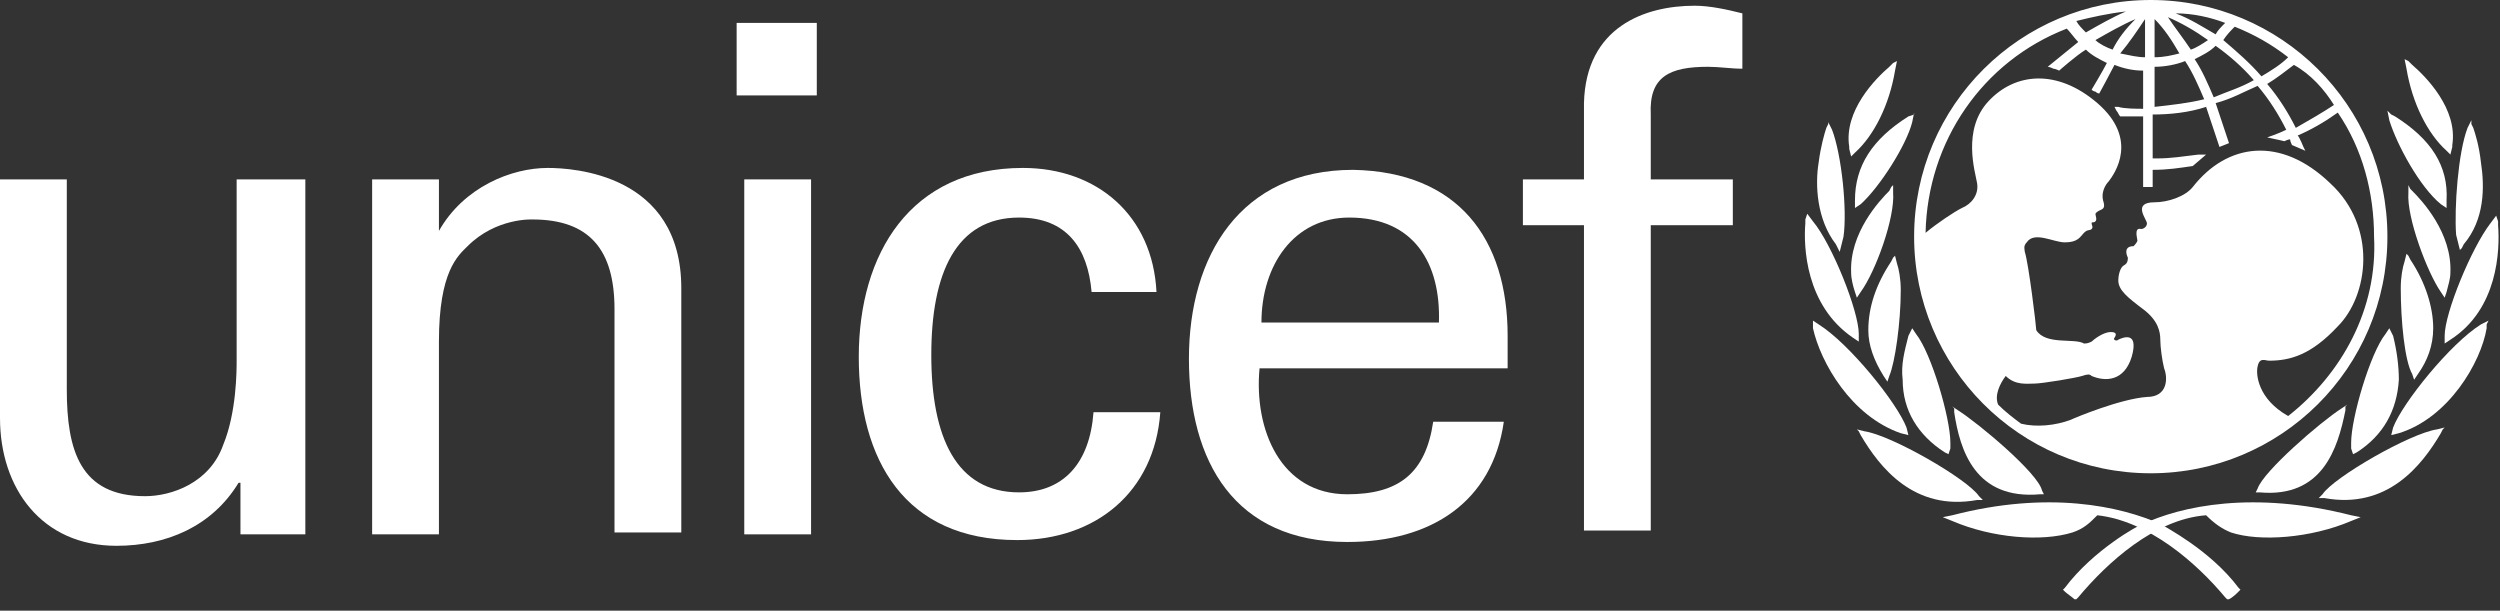
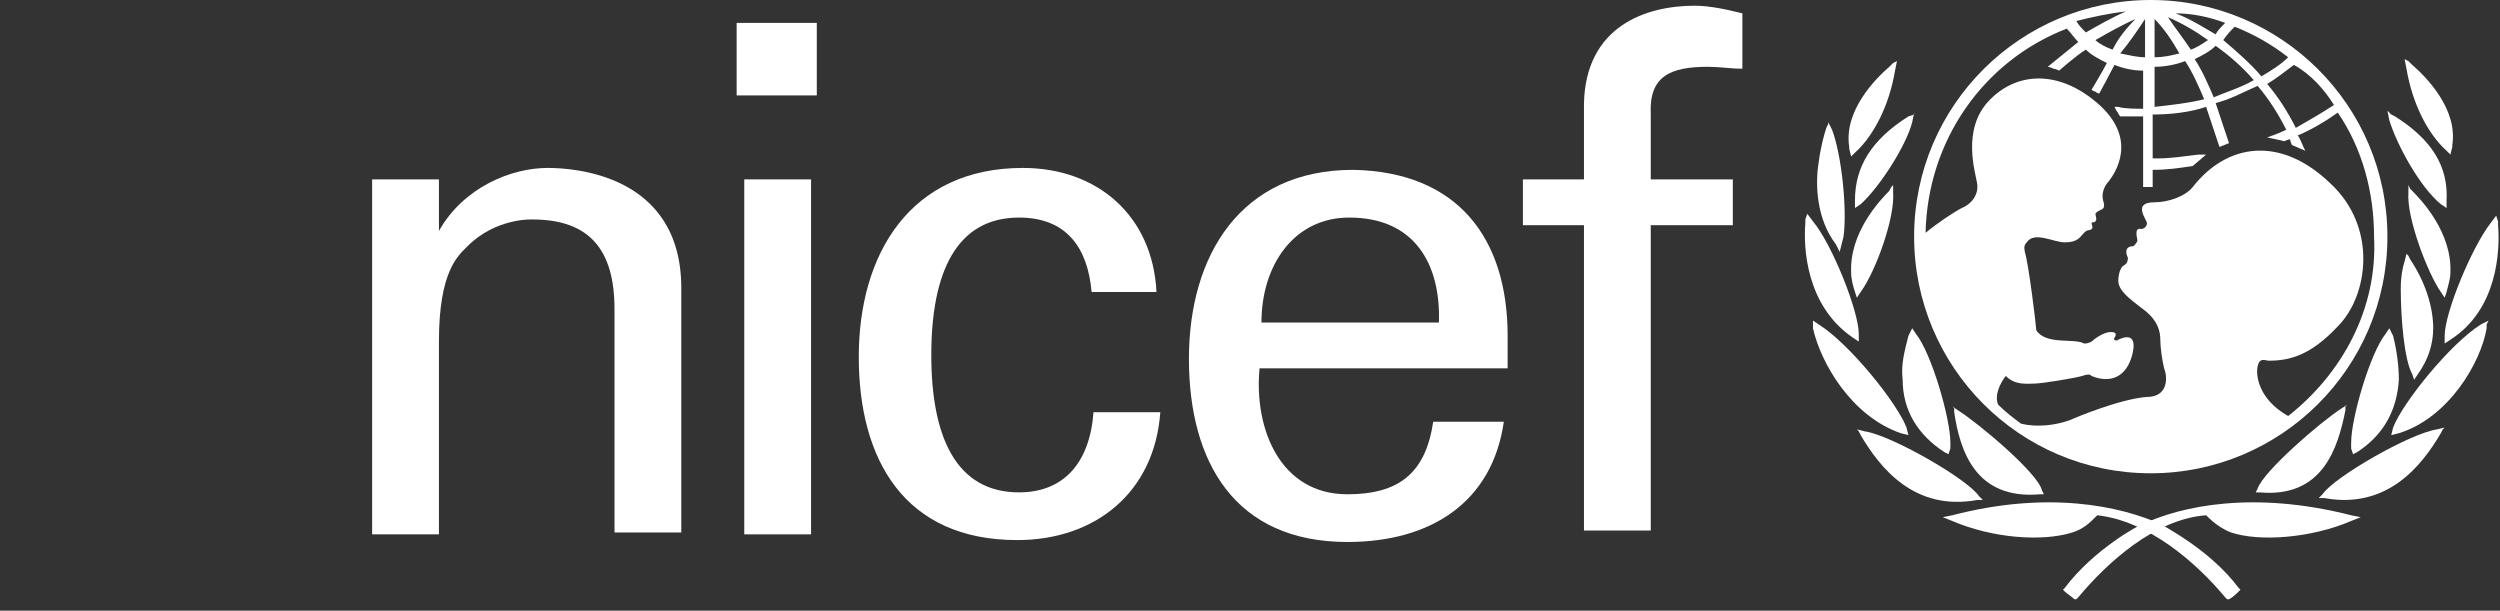
<svg xmlns="http://www.w3.org/2000/svg" width="131px" height="32px" viewBox="0 0 131 32" version="1.1">
  <rect x="0" y="0" width="131" height="32" fill="#333333" stroke="none" />
  <title>unicef</title>
  <g id="Page-1" stroke="none" stroke-width="1" fill="none" fill-rule="evenodd">
    <g id="unicef" fill="#FFFFFF" fill-rule="nonzero">
      <path d="M112.7,0 C105.9,0 100.3,5.5 100.3,12.4 C100.3,19.2 105.8,24.8 112.7,24.8 C119.5,24.8 125.1,19.3 125.1,12.4 C125.1,5.5 119.5,0 112.7,0 M122.3,5.5 C121.7,5.9 121,6.3 120.3,6.7 C119.9,5.9 119.4,5.1 118.8,4.4 C119.3,4.1 119.8,3.7 120.2,3.4 C121.1,3.9 121.8,4.7 122.3,5.5 M117.1,1.4 C118.1,1.8 119,2.3 119.9,3 C119.5,3.4 119,3.7 118.5,4 C117.9,3.3 117.2,2.7 116.5,2.1 C116.7,1.8 116.9,1.6 117.1,1.4 M118.1,4.2 C117.4,4.6 116.7,4.8 116,5.1 C115.7,4.4 115.4,3.7 115,3.1 C115.4,2.9 115.8,2.7 116.1,2.4 C116.8,2.9 117.5,3.5 118.1,4.2 M116.6,1.2 C116.4,1.4 116.2,1.6 116.1,1.8 C115.4,1.4 114.8,1 114,0.7 C114.9,0.7 115.8,0.9 116.6,1.2 M115.7,2.1 C115.4,2.3 115.1,2.5 114.8,2.6 C114.4,2 114,1.5 113.6,0.9 C114.3,1.2 115,1.6 115.7,2.1 M112.9,1 C113.4,1.5 113.8,2.1 114.2,2.8 C113.8,2.9 113.4,3 112.9,3 L112.9,1 Z M112.9,3.5 C113.4,3.5 114,3.4 114.5,3.2 C114.9,3.8 115.2,4.5 115.5,5.2 C114.7,5.4 113.8,5.5 112.9,5.6 L112.9,3.5 Z M112.4,1 L112.4,3 C112,3 111.6,2.9 111.1,2.8 C111.6,2.2 112,1.6 112.4,1 M110.7,2.6 C110.4,2.5 110,2.3 109.8,2.1 C110.5,1.7 111.2,1.3 111.9,1 C111.4,1.5 111,2 110.7,2.6 M111.4,0.6 C110.7,0.9 110,1.3 109.3,1.7 C109.1,1.5 108.9,1.3 108.8,1.1 C109.6,0.9 110.5,0.7 111.4,0.6 M119.9,21.8 C118.3,20.9 118.2,19.6 118.3,19.2 C118.4,18.7 118.7,18.9 118.9,18.9 C120,18.9 121.1,18.6 122.5,17.1 C124.1,15.5 124.6,11.9 122.1,9.6 C119.5,7.1 116.7,7.5 114.9,9.8 C114.5,10.3 113.6,10.6 112.9,10.6 C111.7,10.6 112.5,11.5 112.5,11.7 C112.5,11.9 112.3,12 112.2,12 C111.8,11.9 112,12.5 112,12.6 C112,12.7 111.8,12.9 111.8,12.9 C111.3,12.9 111.4,13.3 111.5,13.5 C111.5,13.6 111.5,13.8 111.3,13.9 C111.1,14 111,14.4 111,14.7 C111,15.2 111.5,15.6 112.3,16.2 C113.1,16.8 113.2,17.4 113.2,17.8 C113.2,18.2 113.3,18.9 113.4,19.3 C113.6,19.8 113.6,20.8 112.5,20.8 C111.1,20.9 108.7,21.9 108.5,22 C107.7,22.3 106.7,22.4 105.9,22.2 C105.5,21.9 105.1,21.6 104.7,21.2 C104.5,20.7 104.8,20.1 105.1,19.7 C105.6,20.2 106.2,20.1 106.6,20.1 C107,20.1 108.8,19.8 109.1,19.7 C109.4,19.6 109.5,19.6 109.6,19.7 C110.3,20 111.3,20 111.7,18.7 C112.1,17.3 111.2,17.7 111,17.8 C110.9,17.9 110.7,17.8 110.8,17.7 C111,17.4 110.7,17.4 110.6,17.4 C110.2,17.4 109.7,17.8 109.6,17.9 C109.4,18 109.3,18 109.2,18 C108.7,17.7 107.2,18.1 106.7,17.3 C106.7,17.1 106.3,13.8 106.1,13.2 C106.1,13.1 106,12.9 106.2,12.7 C106.6,12.1 107.6,12.7 108.2,12.7 C108.9,12.7 109,12.4 109.2,12.2 C109.4,12 109.5,12.1 109.6,12 C109.7,11.9 109.6,11.8 109.6,11.7 C109.6,11.6 109.7,11.7 109.8,11.6 C109.9,11.5 109.8,11.3 109.8,11.2 C110,10.9 110.4,11.1 110.2,10.5 C110.1,10.1 110.3,9.7 110.5,9.5 C110.8,9.1 112.1,7.3 109.9,5.4 C107.8,3.6 105.6,3.8 104.2,5.3 C102.8,6.8 103.5,9 103.6,9.6 C103.7,10.2 103.3,10.7 102.8,10.9 C102.4,11.1 101.5,11.7 100.9,12.2 C101,7.4 103.9,3.2 108.3,1.5 C108.5,1.7 108.7,2 108.9,2.2 C108.4,2.6 107.3,3.5 107.3,3.5 C107.3,3.5 107.4,3.5 107.6,3.6 C107.7,3.6 107.9,3.7 107.9,3.7 C107.9,3.7 108.8,2.9 109.3,2.6 C109.6,2.9 110,3.1 110.4,3.3 C110.2,3.7 109.6,4.7 109.6,4.7 C109.6,4.7 109.7,4.8 109.8,4.8 C109.9,4.9 110,4.9 110,4.9 C110,4.9 110.6,3.8 110.8,3.4 C111.3,3.6 111.8,3.7 112.3,3.7 L112.3,5.7 C112,5.7 111.3,5.7 111,5.6 L110.8,5.6 L110.9,5.8 C111,5.9 111,6 111.1,6.1 L111.1,6.1 L111.1,6.1 C111.3,6.1 112,6.1 112.3,6.1 L112.3,9.8 L112.8,9.8 L112.8,8.9 C113.6,8.9 114.2,8.8 114.9,8.7 L114.9,8.7 L115.6,8.1 L115.2,8.1 C114.4,8.2 113.7,8.3 113.1,8.3 C113.1,8.3 112.9,8.3 112.8,8.3 L112.8,6 C113.7,6 114.7,5.9 115.6,5.6 C115.8,6.2 116.3,7.7 116.3,7.7 L116.8,7.5 C116.8,7.5 116.3,6 116.1,5.4 C116.9,5.2 117.6,4.8 118.3,4.5 C118.9,5.2 119.4,6 119.8,6.8 C119.4,7 118.8,7.2 118.8,7.2 C119.3,7.3 119.7,7.4 119.7,7.4 C119.7,7.4 119.9,7.3 120,7.3 C120,7.4 120.1,7.6 120.1,7.6 L120.8,7.9 L120.7,7.7 C120.7,7.7 120.5,7.2 120.4,7.1 C121.1,6.8 121.8,6.4 122.5,5.9 C123.8,7.8 124.4,10.1 124.4,12.4 C124.6,16.2 122.7,19.6 119.9,21.8" id="Shape" />
      <path d="M99.2,3.3 L99,3.5 C98.3,4.1 96.6,5.8 96.9,7.7 C96.9,7.7 96.9,7.8 96.9,7.8 C96.9,7.8 97,8.2 97,8.2 L97.2,8 C98.2,7.1 99,5.5 99.3,3.7 L99.4,3.2 L99.2,3.3 Z" id="Path" />
      <path d="M95.8,6.5 L95.7,6.7 C95.6,7 95.4,7.7 95.3,8.5 C95.1,9.7 95.2,11.5 96.2,12.8 C96.2,12.8 96.3,13 96.3,13 L96.4,13.2 L96.6,12.4 C96.8,11 96.5,8.1 96,6.8 L95.8,6.4 L95.8,6.5 Z" id="Path" />
      <path d="M94.6,11.5 L94.6,11.7 C94.5,12.9 94.6,16 97.1,17.7 C97.1,17.7 97.4,17.9 97.4,17.9 L97.4,17.5 C97.4,16.3 96,12.8 95,11.6 L94.7,11.2 L94.6,11.5 Z" id="Path" />
      <path d="M95,17 L95,17.2 C95.4,19 97,21.8 99.6,22.7 L100,22.8 L99.9,22.4 C99.4,21.1 96.9,18 95.3,17 L95,16.8 L95,17 Z" id="Path" />
      <path d="M100.3,6 L100,6.1 C98.1,7.3 97.2,8.7 97.2,10.5 L97.2,10.9 L97.5,10.7 C98.5,9.8 99.9,7.6 100.2,6.4 L100.3,5.9 L100.3,6 Z" id="Path" />
      <path d="M99.1,9.8 L99,10 C98.5,10.5 96.9,12.2 97,14.3 C97,14.6 97.1,15 97.2,15.3 L97.3,15.6 L97.5,15.3 C98.3,14.2 99.3,11.4 99.2,10.1 L99.2,9.7 L99.1,9.8 Z" id="Path" />
-       <path d="M99.2,13.5 L99.1,13.7 C98.3,14.9 97.9,16.1 97.9,17.3 C97.9,18.1 98.2,18.9 98.7,19.7 L98.9,20 L99,19.7 C99.3,19 99.6,16.9 99.6,15.2 C99.6,14.6 99.5,14.1 99.4,13.8 L99.3,13.4 L99.2,13.5 Z" id="Path" />
      <path d="M100.1,17.4 L100,17.6 C99.8,18.4 99.6,19.1 99.7,19.9 C99.7,21.5 100.5,22.8 101.9,23.7 L102.1,23.8 L102.2,23.5 C102.2,23.5 102.2,23.2 102.2,23.2 C102.2,21.9 101.2,18.5 100.4,17.5 L100.2,17.2 L100.1,17.4 Z" id="Path" />
      <path d="M97.4,22.6 L97.5,22.8 C98.5,24.5 100.3,26.8 103.6,26.2 L103.9,26.2 L103.7,26 C103.1,25.1 99.1,22.8 97.7,22.6 L97.3,22.5 L97.4,22.6 Z" id="Path" />
      <path d="M102.3,27 L102.3,27 L101.8,27.1 L102.3,27.3 C104.4,28.2 107,28.4 108.6,27.9 C109.2,27.7 109.5,27.4 109.9,27 C112.6,27.3 115.1,29.5 116.6,31.3 C116.6,31.3 116.7,31.4 116.7,31.4 L116.8,31.4 C117,31.3 117.2,31.1 117.3,31 L117.4,30.9 L117.3,30.8 C115.8,28.8 113.4,27.6 113.3,27.5 C111.1,26.5 107.3,25.7 102.3,27" id="Path" />
      <path d="M102.4,21.4 L102.4,21.6 C102.7,23.6 103.5,26.2 106.9,25.9 L107.1,25.9 L107,25.7 C106.8,24.8 103.7,22.2 102.6,21.5 L102.3,21.3 L102.4,21.4 Z" id="Path" />
      <path d="M126,3.1 L126.1,3.6 C126.4,5.4 127.2,7 128.2,7.9 L128.4,8.1 C128.4,8.1 128.5,7.7 128.5,7.7 C128.5,7.7 128.5,7.6 128.5,7.6 C128.8,5.7 127.1,4 126.4,3.4 L126.2,3.2 L126,3.1 Z" id="Path" />
-       <path d="M129.5,6.3 L129.3,6.7 C128.8,8 128.6,10.9 128.7,12.3 L128.9,13.1 L129,13 C129,13 129.1,12.8 129.1,12.8 C130.2,11.5 130.2,9.8 130,8.5 C129.9,7.6 129.7,7 129.6,6.7 L129.5,6.5 L129.5,6.3 Z" id="Path" />
      <path d="M130.8,11.3 L130.5,11.7 C129.5,13 128.1,16.4 128.1,17.6 L128.1,18 C128.1,18 128.4,17.8 128.4,17.8 C130.9,16.2 131,13.1 130.9,11.8 L130.9,11.6 L130.8,11.3 Z" id="Path" />
      <path d="M130.4,16.8 L130,17 C128.4,18 125.9,21.1 125.4,22.4 L125.3,22.8 L125.7,22.7 C128.3,21.9 130,19 130.3,17.2 L130.3,17 L130.4,16.8 Z" id="Path" />
      <path d="M125.1,5.8 L125.2,6.3 C125.6,7.6 126.8,9.8 127.9,10.7 L128.2,10.9 L128.2,10.5 C128.3,8.7 127.4,7.3 125.5,6.1 L125.3,6 L125.1,5.8 Z" id="Path" />
      <path d="M126.2,9.7 L126.2,10.1 C126.1,11.4 127.2,14.3 127.9,15.3 L128.1,15.6 L128.2,15.3 C128.3,14.9 128.4,14.6 128.4,14.3 C128.5,12.2 126.9,10.5 126.4,10 L126.3,9.9 L126.2,9.7 Z" id="Path" />
      <path d="M126.1,13.3 L126,13.7 C125.9,14 125.8,14.5 125.8,15.1 C125.8,16.8 126,18.9 126.4,19.6 L126.5,19.9 L126.7,19.6 C127.2,18.9 127.5,18.1 127.5,17.2 C127.5,16.1 127.1,14.8 126.3,13.6 L126.2,13.4 L126.1,13.3 Z" id="Path" />
      <path d="M125.2,17.2 L125,17.5 C124.2,18.5 123.2,21.9 123.2,23.2 C123.2,23.2 123.2,23.4 123.2,23.5 L123.3,23.8 C123.3,23.8 123.5,23.7 123.5,23.7 C124.9,22.8 125.6,21.5 125.7,19.9 C125.7,19.2 125.6,18.4 125.4,17.6 L125.3,17.4 L125.2,17.2 Z" id="Path" />
      <path d="M128.1,22.4 C128.1,22.4 127.7,22.5 127.7,22.5 C126.3,22.7 122.3,25 121.7,25.9 L121.5,26.1 L121.8,26.1 C125.1,26.7 126.9,24.4 127.9,22.7 L128,22.5 L128.1,22.4 Z" id="Path" />
      <path d="M112.2,27.5 C112.1,27.5 109.7,28.8 108.2,30.8 L108.1,30.9 L108.2,31 C108.3,31.1 108.6,31.3 108.7,31.4 L108.8,31.4 C108.8,31.4 108.9,31.3 108.9,31.3 C110.4,29.5 112.9,27.2 115.6,27 C116,27.4 116.4,27.7 116.9,27.9 C118.4,28.4 121.1,28.2 123.2,27.3 L123.7,27.1 L123.2,27 C118.1,25.7 114.3,26.5 112.2,27.5" id="Path" />
      <path d="M123,21.2 L122.7,21.4 C121.6,22.1 118.6,24.7 118.3,25.6 L118.2,25.8 L118.4,25.8 C121.7,26.1 122.5,23.5 122.9,21.5 L122.9,21.3 L123,21.2 Z" id="Path" />
      <path d="M38.6,1.2 L42.8,1.2 L42.8,5 L38.6,5 L38.6,1.2 Z M39,9.4 L42.5,9.4 L42.5,28 L39,28 L39,9.4 Z" id="Shape" />
-       <path d="M12.5,9.4 L16,9.4 L16,28 L12.6,28 L12.6,25.3 L12.5,25.3 C11.1,27.6 8.7,28.6 6.1,28.6 C2.2,28.6 0,25.6 0,21.9 L0,9.4 L3.5,9.4 L3.5,20.4 C3.5,23.6 4.2,26 7.6,26 C9,26 11,25.3 11.7,23.3 C12.4,21.6 12.4,19.4 12.4,18.9 L12.4,9.4 L12.5,9.4 Z" id="Path" />
      <path d="M23,12.1 L23,12.1 C24.3,9.8 26.8,8.8 28.7,8.8 C30,8.8 35.7,9.1 35.7,15.1 L35.7,27.9 L32.2,27.9 L32.2,16.2 C32.2,13.1 30.9,11.5 27.9,11.5 C27.9,11.5 26,11.4 24.5,12.9 C24,13.4 23,14.2 23,17.9 L23,28 L19.5,28 L19.5,9.4 L23,9.4 L23,12.1 Z" id="Path" />
      <path d="M57.2,15.3 C57,13 55.9,11.4 53.4,11.4 C50.1,11.4 48.8,14.3 48.8,18.6 C48.8,22.9 50.1,25.8 53.4,25.8 C55.7,25.8 57.1,24.3 57.3,21.6 L60.8,21.6 C60.5,25.8 57.4,28.3 53.3,28.3 C47.4,28.3 45,24.1 45,18.7 C45,13.3 47.7,8.8 53.6,8.8 C57.5,8.8 60.4,11.3 60.6,15.3 L57.2,15.3 Z" id="Path" />
      <path d="M66,19.3 C65.7,22.5 67.1,25.9 70.6,25.9 C73.3,25.9 74.7,24.8 75.1,22.1 L78.8,22.1 C78.2,26.3 75,28.4 70.6,28.4 C64.7,28.4 62.3,24.2 62.3,18.8 C62.3,13.4 65,8.9 70.9,8.9 C76.4,9 79,12.5 79,17.6 L79,19.3 L66,19.3 Z M75.4,16.9 C75.5,13.8 74.1,11.4 70.7,11.4 C67.8,11.4 66.1,13.9 66.1,16.9 L75.4,16.9 Z" id="Shape" />
      <path d="M83,27.8 L83,11.8 L79.8,11.8 L79.8,9.4 L83,9.4 L83,5.4 C83.1,1.4 86.2,0.3 88.8,0.3 C89.6,0.3 90.5,0.5 91.3,0.7 L91.3,3.6 C90.7,3.6 90.1,3.5 89.5,3.5 C87.5,3.5 86.4,4 86.5,6 L86.5,9.4 L90.8,9.4 L90.8,11.8 L86.5,11.8 L86.5,27.8 L83,27.8 Z" id="Path" />
    </g>
  </g>
</svg>